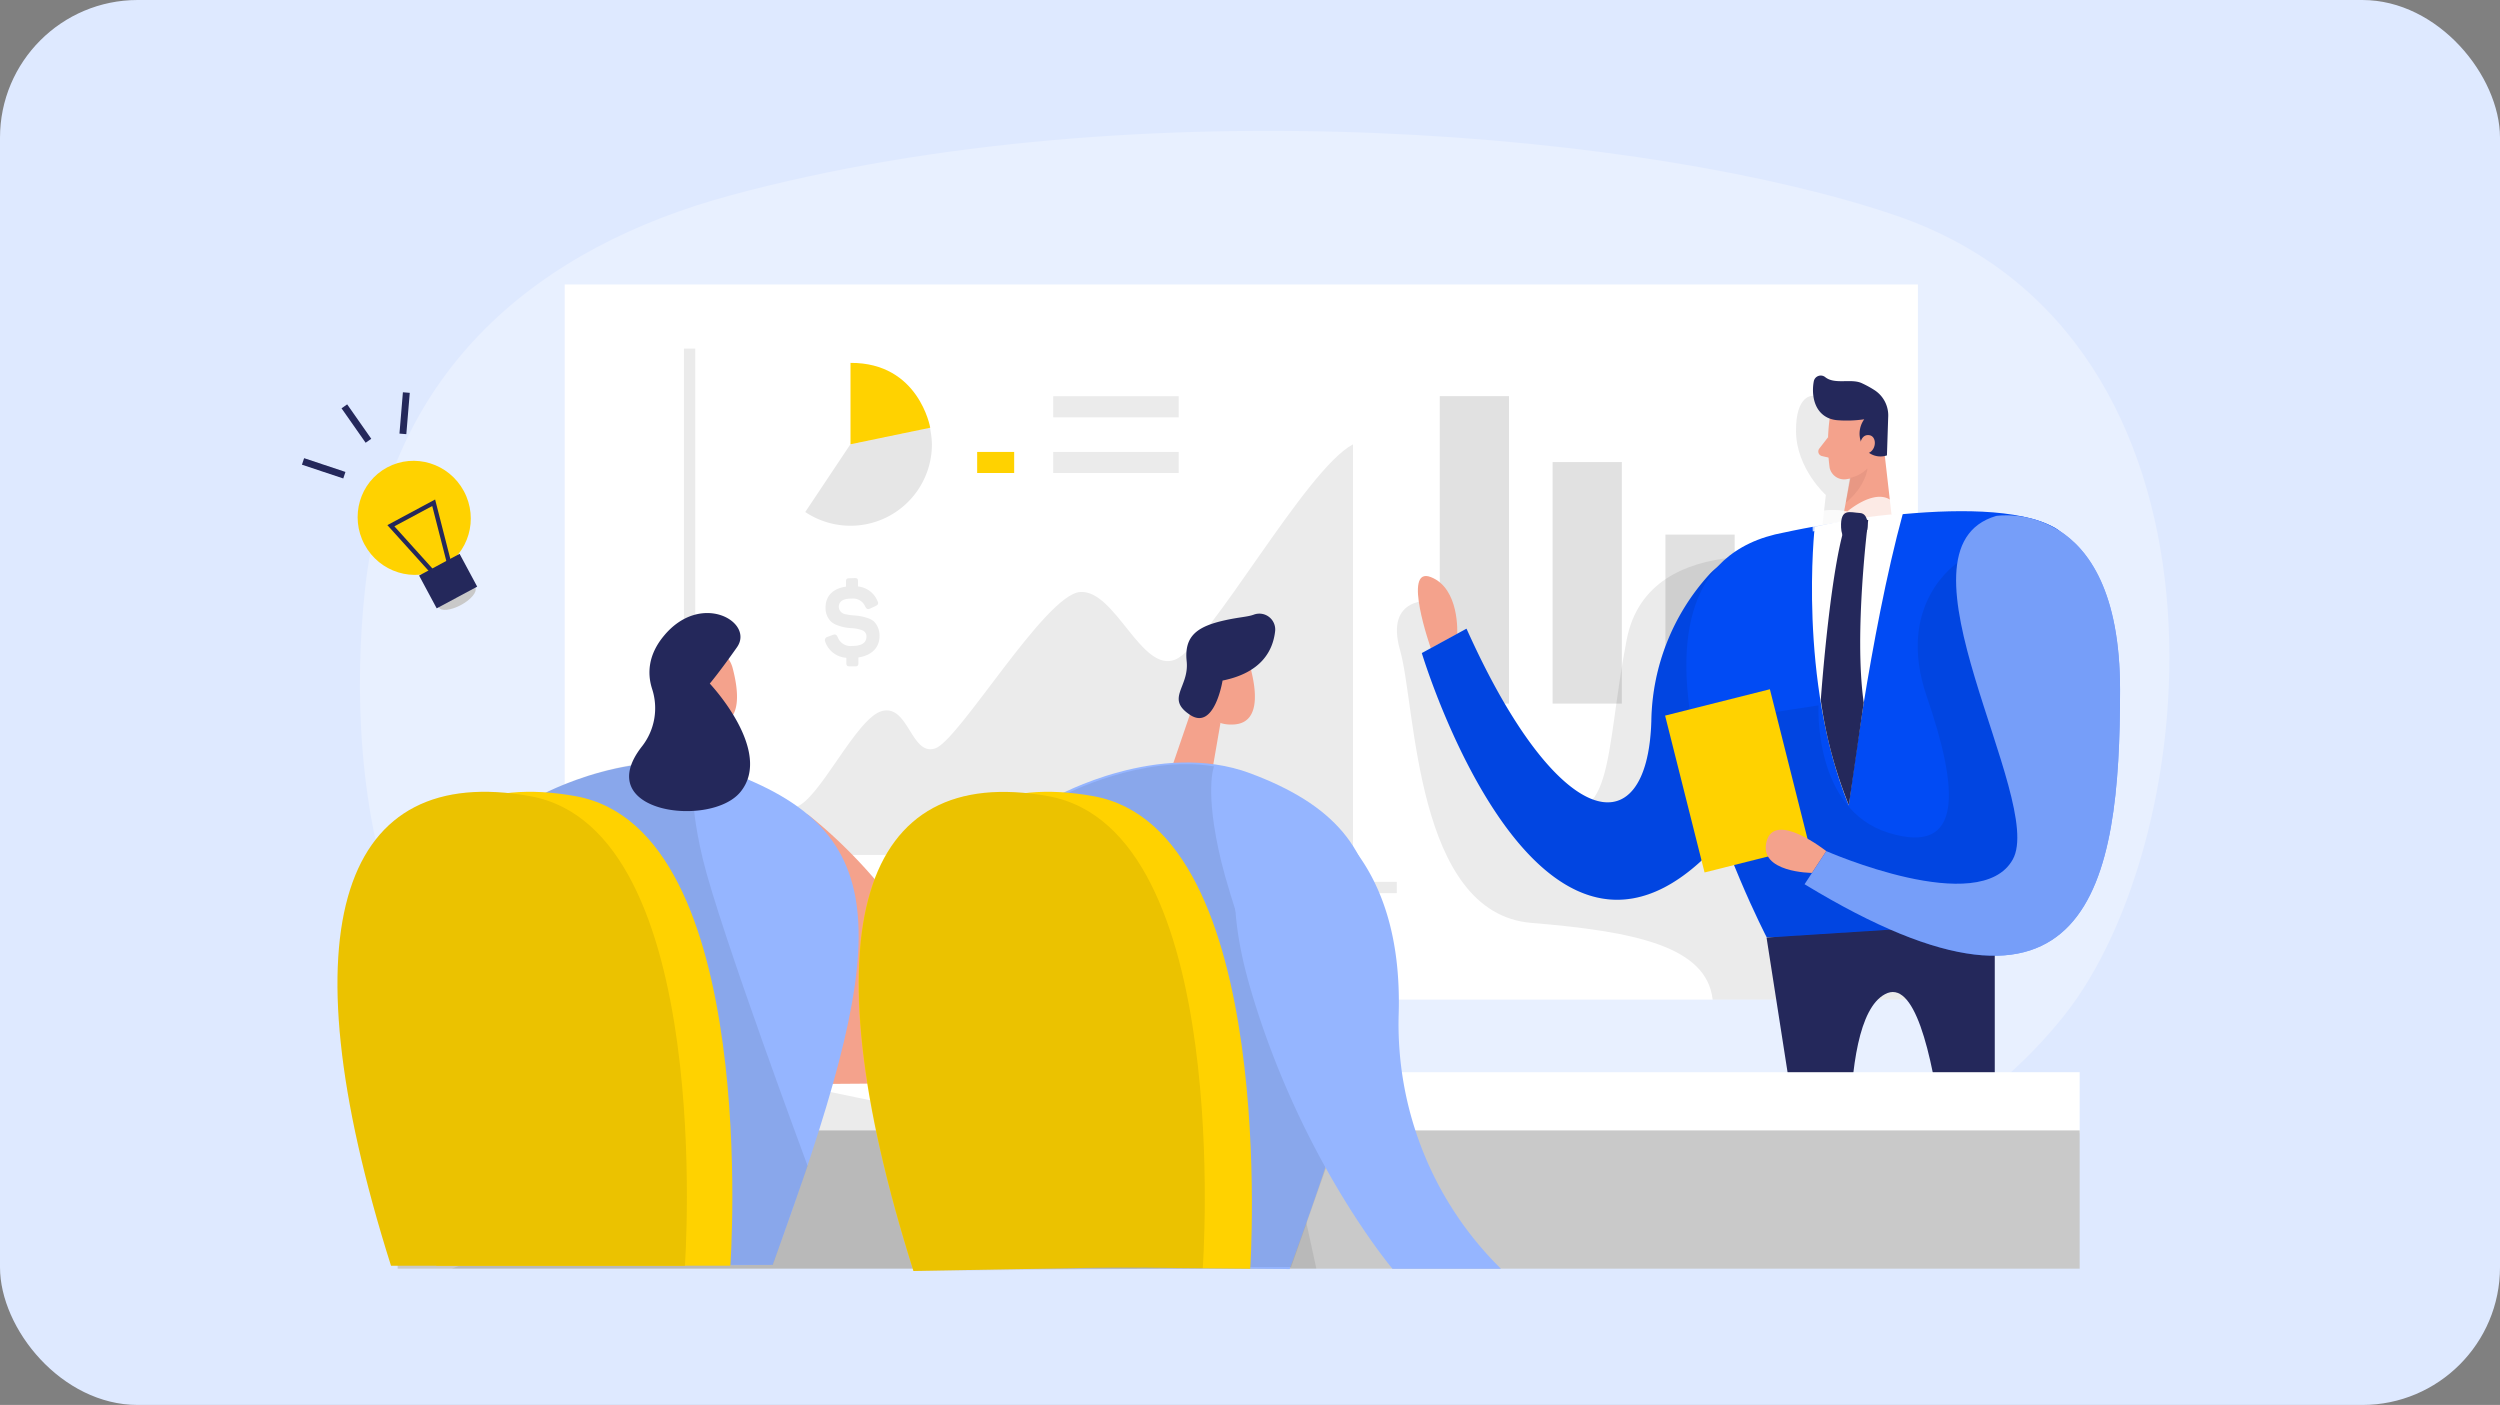
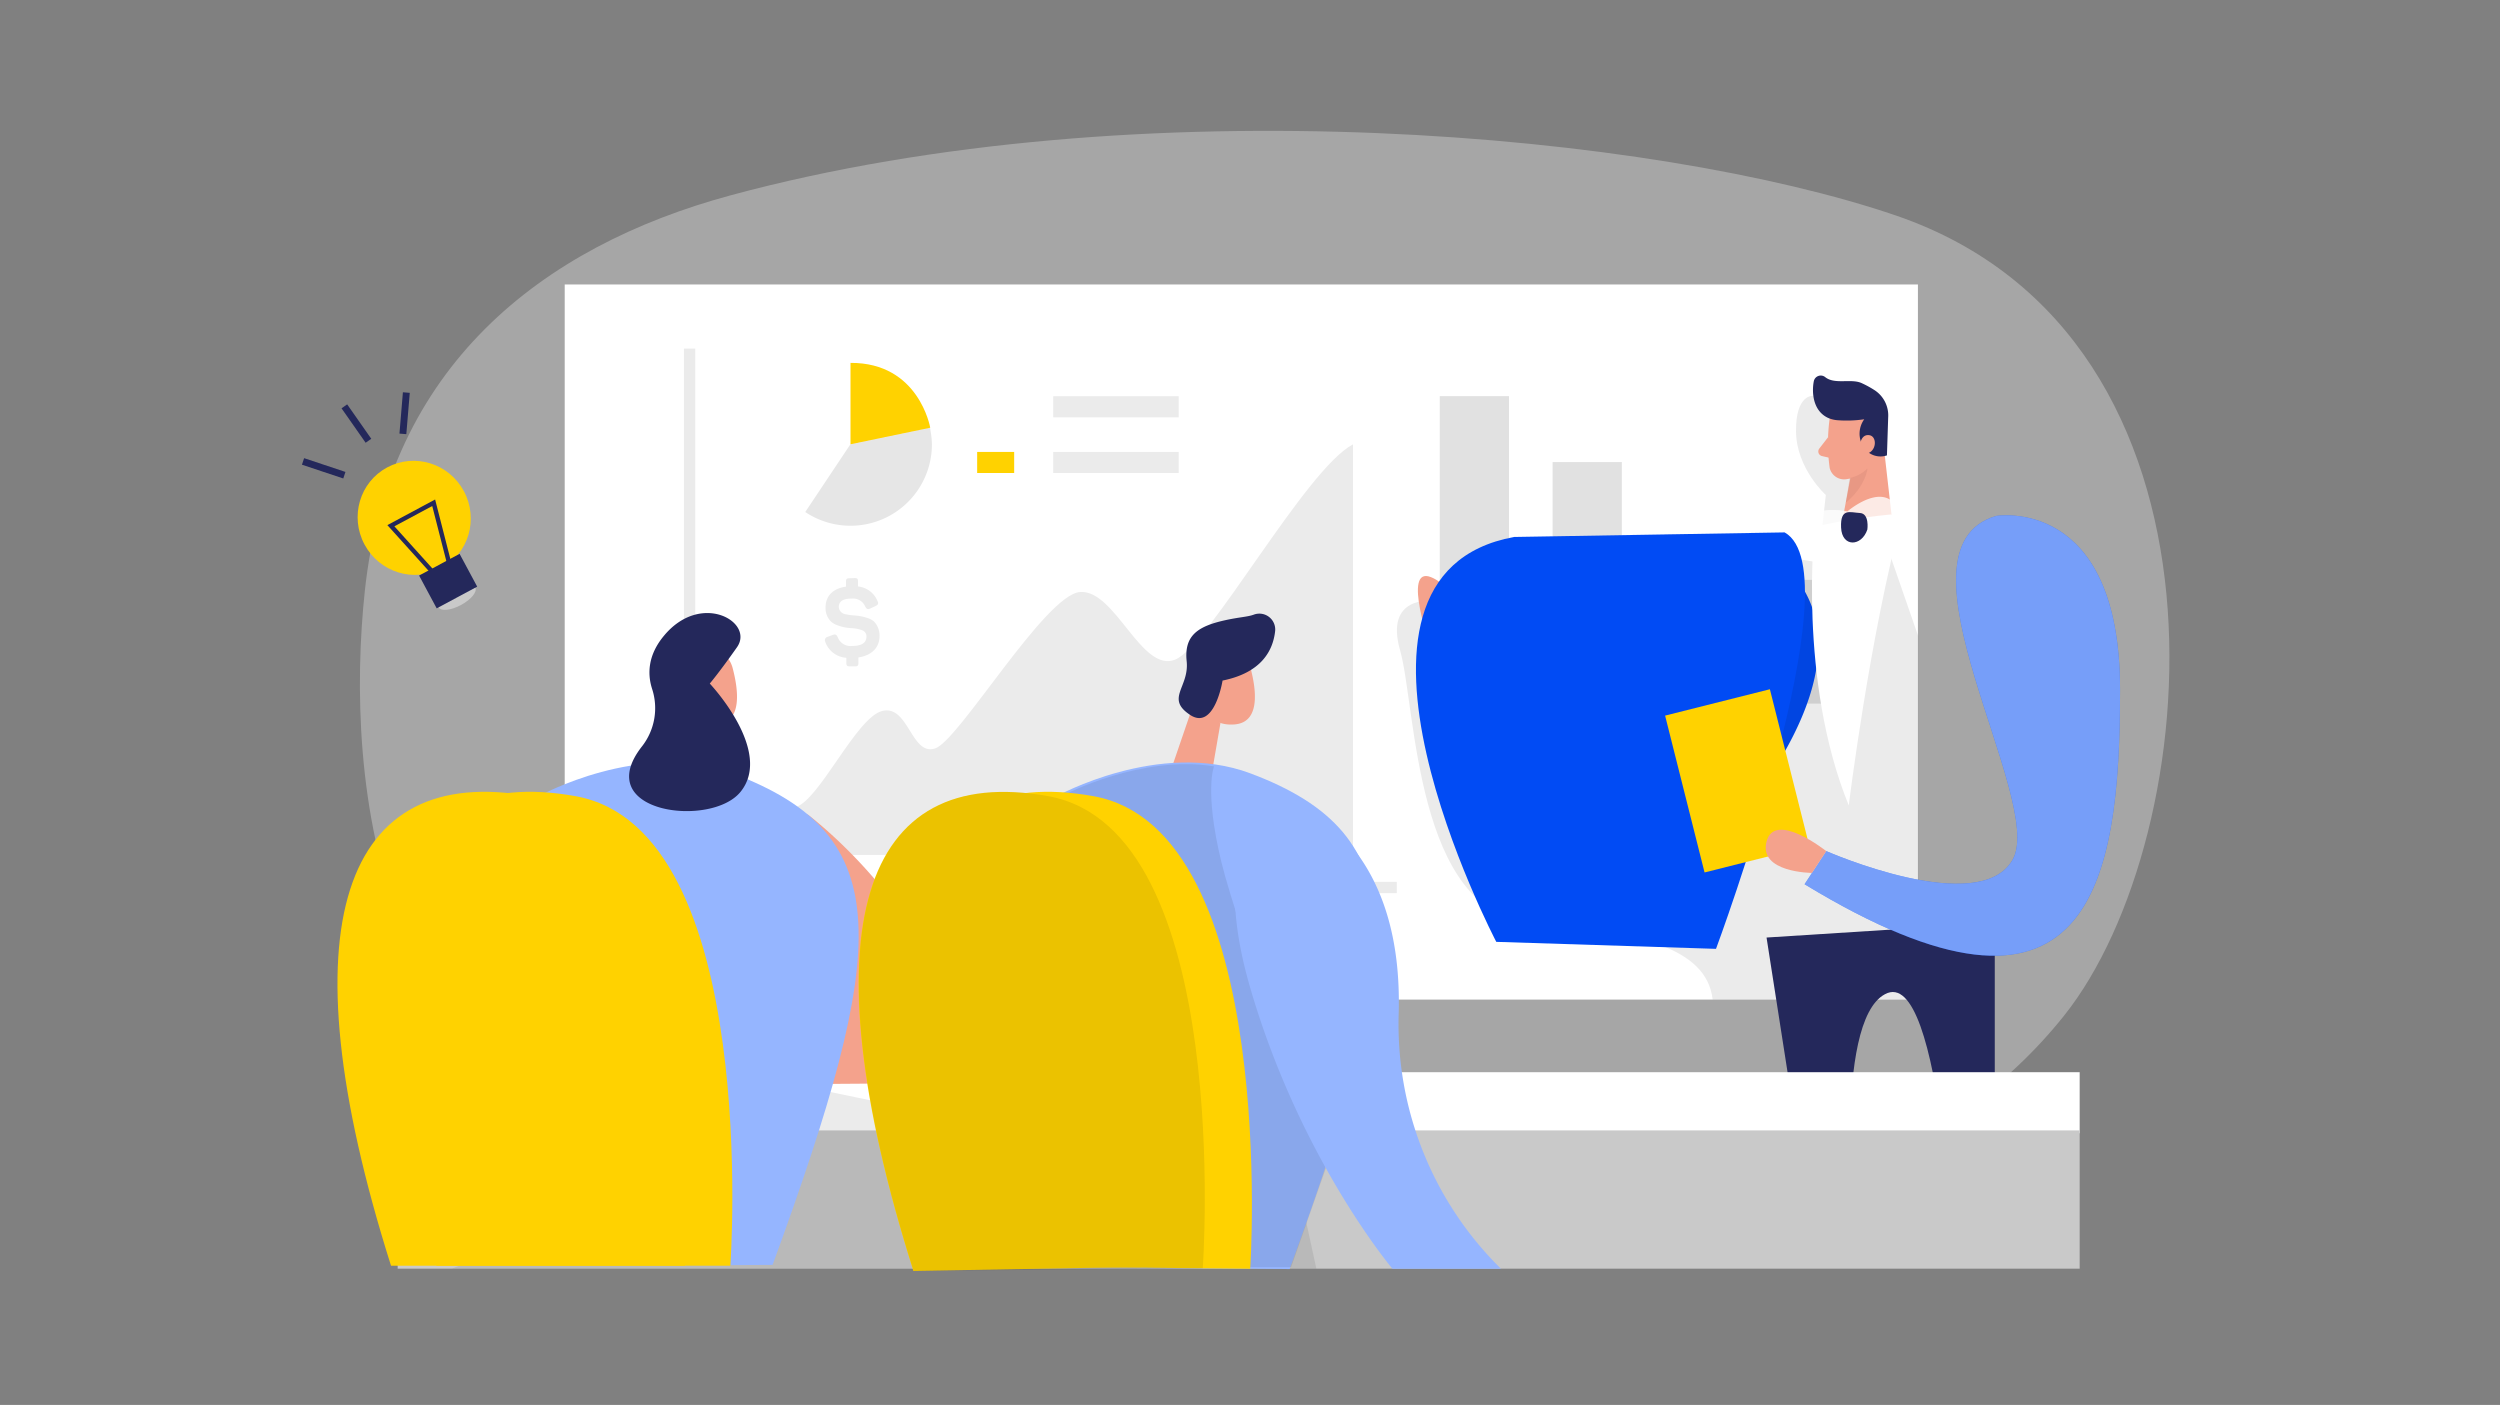
<svg xmlns="http://www.w3.org/2000/svg" width="363" height="204" fill="none">
  <rect width="100%" height="100%" fill="#808080" stroke="none" />
  <g clip-path="url(#a)">
-     <path fill="#DEE9FF" d="M0 0h363v204H0z" />
    <path fill="#fff" d="M106.104 28.355c-27.755 7.501-49.67 25.08-53.13 57.433-2.912 27.264 1.202 75.404 47.944 83.29 90.954 15.313 165.336 20.344 198.793-21.612 20.679-25.923 27.068-98.497-24.377-116.158-34.888-11.934-109.695-19.035-169.23-2.953" opacity=".3" />
    <path fill="#fff" d="M278.483 41.304H81.996v103.839h196.487z" />
    <g fill="#000" opacity=".12">
      <path d="M258.205 102.167h10.054V84.196h-10.054zM241.822 102.167h10.053v-24.54h-10.053zM225.438 102.167h10.053V67.091h-10.053zM209.052 102.167h10.053V57.52h-10.053z" />
    </g>
    <path fill="#000" d="M104.133 124.136v-15.821s7.812 9.637 11.264 8.909 8.908-13.089 12.72-13.997 4.18 6.545 7.64 5.457 15.992-22.357 21.08-22.725 8.909 11.812 13.808 9.816c4.9-1.996 18.905-27.624 25.809-31.256v59.609z" opacity=".08" />
    <path fill="#000" d="M202.816 129.682H99.313V50.621h1.636v77.425h101.867zM278.525 92.374v52.754h-29.849c-.876-7.73-11.338-9.89-26.324-11.125-16.941-1.407-16.745-31.51-19.051-39.543-2.307-8.033 4.654-7.215 4.654-7.215s4.908 23.256 15.739 28.917 9.235-6.544 12.507-23.313c3.272-16.77 27.812-11.158 27.812-11.158l1.097-9.816s-4.279-3.845-4.328-9.244 2.454-5.153 2.454-5.153l6.381 2.88 1.448 10.503z" opacity=".08" />
    <path fill="#F4A28C" d="M211.585 92.038s.401-6.593-3.828-8.245c-4.23-1.653 0 10.34 0 10.34z" />
    <path fill="#014BF4" d="M260.429 83.553a8.18 8.18 0 0 0-9.483-2.127 8.2 8.2 0 0 0-2.787 2.02 32.35 32.35 0 0 0-8.385 21.269c-.548 18.25-13.44 16.442-26.839-13.432l-6.487 3.542s17.751 59.012 44.868 25.547c16.573-20.36 13.784-31.338 9.113-36.819" />
    <path fill="#000" d="M257.623 80.971a5.78 5.78 0 0 0-7.313.36 32.147 32.147 0 0 0-10.519 23.395c-.548 18.25-13.44 16.442-26.839-13.432l-6.487 3.542s17.751 59.012 44.868 25.547c19.706-24.336 11.984-35.248 6.29-39.412" opacity=".08" />
    <path fill="#F4A28C" d="M265.665 60.78a26.6 26.6 0 0 0 0 7.142 2.157 2.157 0 0 0 2.56 1.636 4.76 4.76 0 0 0 3.886-3.42l1.505-3.631a3.86 3.86 0 0 0-1.513-4.189c-2.373-1.881-6.226-.147-6.438 2.463" />
    <path fill="#F4A28C" d="m273.328 63.144 1.595 13.996-7.771.328 1.955-10.316z" />
    <path fill="#24285B" d="M266.72 61.01c1.323.108 2.654.064 3.967-.131a3.57 3.57 0 0 0-.171 3.926 2.91 2.91 0 0 0 3.468 1.317l.18-5.513a4.38 4.38 0 0 0-2.045-4 15 15 0 0 0-1.808-.982c-1.554-.703-3.926.254-5.309-.883a1.03 1.03 0 0 0-1.636.605c-.319 1.636-.139 4.32 2.094 5.342.402.17.826.277 1.26.319" />
    <path fill="#F4A28C" d="M270.066 64.66s.099-1.637 1.342-1.473 1.096 2.576-.605 2.724zM265.436 63.488l-1.268 1.636a.685.685 0 0 0 .384 1.096l1.636.384z" />
    <path fill="#CE8172" d="M268.585 69.398a5.08 5.08 0 0 0 2.576-1.39s-.22 2.568-3.157 4.99z" opacity=".31" />
-     <path fill="#014BF4" d="M259.127 77.305s28.884-6.47 39.265-.663c10.381 5.808-9.963 60.468-9.963 60.468l-31.903-1.015s-27.902-53.236 2.601-58.79" />
+     <path fill="#014BF4" d="M259.127 77.305c10.381 5.808-9.963 60.468-9.963 60.468l-31.903-1.015s-27.902-53.236 2.601-58.79" />
    <path fill="#fff" d="M276.303 74.54c-5.302.458-8.303.959-12.803 1.957 0 0-2.494 22.24 4.943 40.454-.007.002 3.048-24.788 7.86-42.41" />
    <path fill="#fff" d="M263.222 77.177s-.364-2.867 1.675-3.056a10.8 10.8 0 0 1 3.345.133s5.761-4.963 7.614.301c0 0-8.511 1.349-12.634 2.622" opacity=".77" />
    <path fill="#24285B" d="M271.139 76.889s.339-2.33-1.085-2.402-2.854-.785-2.729 2.116 2.983 2.783 3.814.286" />
-     <path fill="#24285B" d="M271.267 75.512s-2.111 16.392-.651 26.515l-2.16 14.885a63.8 63.8 0 0 1-4.079-15.262s1.516-21.379 4.047-26.699z" />
-     <path fill="#000" d="M284.247 81.707s-9.121 5.914-4.482 19.419c4.638 13.506 5.407 23.183-5.555 19.796-10.961-3.386-10.159-18.503-10.159-18.503l-11.215 1.726-1.08 21.456 4.744 10.495 27.747-1.742 11.289-2.88 4.172-14.159-7.665-23.976z" opacity=".08" />
    <path fill="#24285B" d="M268.609 163.999c.147-9.047 1.333-17.612 5.071-19.632 4.238-2.34 6.806 8.27 8.319 19.632h7.641v-29.98l-33.138 2.111 4.352 27.902z" />
    <path fill="#014BF4" d="M289.836 74.917s17.996-3.018 17.996 25.252c0 28.271-4.319 53.449-45.809 28.222l3.158-4.81s22.332 9.816 27.084 1.194c4.753-8.622-18.65-45.089-2.429-49.858" />
    <path fill="#fff" d="M289.836 74.917s17.996-3.018 17.996 25.252c0 28.271-4.319 53.449-45.809 28.222l3.158-4.81s22.332 9.816 27.084 1.194c4.753-8.622-18.65-45.089-2.429-49.858" opacity=".46" />
    <path fill="#FFD200" d="m256.988 100.078-15.216 3.828 5.73 22.775 15.215-3.827z" />
    <path fill="#F4A28C" d="M265.174 123.581s-7.485-5.931-8.671-1.399 6.593 4.565 6.593 4.565z" />
    <path fill="#000" d="M171.145 57.527h-18.217v3.067h18.217zM171.145 65.617h-18.217v3.067h18.217z" opacity=".08" />
    <path fill="#fff" d="M147.257 57.527h-5.374v3.067h5.374z" opacity=".46" />
    <path fill="#FFD200" d="M147.257 65.617h-5.374v3.067h5.374z" />
    <path fill="#fff" d="M135.315 64.526a11.851 11.851 0 0 1-19.542 9.054 11.852 11.852 0 1 1 19.289-11.46c.065.312.114.639.163.958q.09.721.09 1.448" opacity=".46" />
    <path fill="#FFD200" d="M123.494 52.691v11.82l11.575-2.404s-1.62-9.473-11.575-9.416" />
    <path fill="#000" d="M135.313 64.53a11.82 11.82 0 0 1-6.254 10.416 11.82 11.82 0 0 1-12.135-.6l6.544-9.817 11.567-2.404c.065.31.114.638.163.957q.102.72.115 1.447" opacity=".1" />
    <path fill="#000" d="M124.124 83.937c.352 0 .458.115.458.466v.753a3.4 3.4 0 0 1 2.822 2.102c.189.368.115.565-.302.753l-.745.343c-.351.164-.515.09-.719-.27a1.925 1.925 0 0 0-1.964-1.17c-1.3 0-1.889.401-1.881 1.269a1.15 1.15 0 0 0 1.055 1.014q.547.123 1.104.163c.694.032 1.38.161 2.037.385.328.103.633.267.9.483a2.93 2.93 0 0 1 .818 2.135c0 1.636-1.096 2.797-3.067 3.1v.818c0 .343-.107.474-.458.474h-.818c-.352 0-.475-.114-.475-.466v-.777a3.48 3.48 0 0 1-3.067-2.331.505.505 0 0 1 .343-.712l.753-.278c.376-.14.548-.05.72.335a1.99 1.99 0 0 0 2.069 1.268c1.407 0 2.102-.458 2.102-1.358a.936.936 0 0 0-.67-.94 5 5 0 0 0-1.514-.287 6.6 6.6 0 0 1-2.045-.425 3 3 0 0 1-.891-.5 2.76 2.76 0 0 1-.818-2.069c0-1.636 1.014-2.757 2.969-3.035v-.744c0-.352.115-.474.466-.474z" opacity=".08" />
    <path fill="#fff" d="M301.968 155.687H57.742v8.859h244.226z" />
    <path fill="#C9C9C9" d="M301.968 164.136H57.742v20.074h244.226z" />
    <path fill="#000" d="M93.138 155.957s-8.18 21.031-27.535 28.246h125.533l-2.512-11.542-81.932-16.974z" opacity=".08" />
    <path fill="#F4A28C" d="M117.235 118.222s13.088 9.816 18.667 23.583a11.255 11.255 0 0 1-10.315 15.543l-15.346.106zM102.013 104.981l-1.186 6.855-6.168.449 3.755-10.969z" />
    <path fill="#F4A28C" d="M99.852 94.845a4.1 4.1 0 0 1 3.882-.692 4.1 4.1 0 0 1 2.662 2.909c.818 3.141 1.416 7.738-2.233 8.114-5.57.573-6.544-6.617-6.544-6.617a7.5 7.5 0 0 1 2.233-3.714" />
    <path fill="#F4A28C" d="M100.924 100.019s-.573-1.44-1.718-.45.385 2.586 1.276 2.25c.892-.335.442-1.8.442-1.8" />
    <path fill="#95B5FF" d="M78.234 115.603s14.872-8.253 28.099-3.321c24.082 8.998 22.757 25.121 5.849 71.38l-22.176.123z" />
-     <path fill="#000" d="M101.016 110.957s-1.431 3.526 1.031 13.768c2.462 10.241 15.223 44.573 15.223 44.573l-5.055 14.364h-8.074l-24.827-68.606s11.215-5.816 21.702-4.099" opacity=".08" />
    <path fill="#FFD200" d="M106.046 183.787s4.556-63.298-22.463-68.181c-27.019-4.884-35.992 18.331-20.205 68.181z" />
    <path fill="#FFD200" d="M99.445 183.787s4.564-63.298-22.455-68.181c-27.019-4.884-35.993 18.331-20.213 68.181z" />
-     <path fill="#000" d="M99.445 183.787s4.564-63.298-22.455-68.181c-27.019-4.884-35.993 18.331-20.213 68.181z" opacity=".08" />
    <path fill="#24285B" d="M93.26 108.319a9 9 0 0 0 1.416-8.32c-.68-2.143-.63-4.908 1.8-7.77 5.39-6.39 13.088-1.882 10.535 1.75s-3.951 5.276-3.951 5.276 9.301 9.816 4.45 15.739c-4.31 5.276-21.93 3.034-14.25-6.675" />
    <path fill="#F4A28C" d="m177.212 104.981-1.186 6.855-6.168.449 3.755-10.969z" />
    <path fill="#F4A28C" d="M175.052 94.845a4.087 4.087 0 0 1 5.586.42c.466.509.795 1.127.958 1.797.818 3.141 1.407 7.738-2.234 8.114-5.57.573-6.544-6.617-6.544-6.617a7.5 7.5 0 0 1 2.234-3.714" />
    <path fill="#F4A28C" d="M176.123 100.019s-.572-1.44-1.718-.45.385 2.586 1.276 2.25c.892-.335.442-1.8.442-1.8" />
    <path fill="#24285B" d="M177.516 98.817s-1.17 7.362-4.745 4.966-.073-3.984-.466-7.763 1.636-5.113 5.775-6.004c1.914-.41 3.084-.45 3.927-.753a2.305 2.305 0 0 1 3.149 2.315c-.303 2.912-2.012 6.102-7.64 7.24" />
    <path fill="#95B5FF" d="M153.434 115.603s14.871-8.253 28.098-3.321c24.083 8.998 22.676 25.686 5.726 71.985l-21.62-.172z" />
    <path fill="#000" d="M176.273 111.277s-1.424 3.517 1.039 13.759c2.462 10.241 15.215 44.573 15.215 44.573l-5.056 14.373h-8.065l-24.802-68.615s11.182-5.816 21.669-4.09" opacity=".08" />
    <path fill="#FFD200" d="M181.532 184.229s4.262-63.74-22.749-68.623-35.992 18.331-20.213 68.181z" />
    <path fill="#FFD200" d="M174.636 183.787s4.556-63.298-22.463-68.181c-27.019-4.884-35.346 19.084-19.551 68.942z" />
    <path fill="#000" d="M174.638 184.155s4.597-63.666-22.422-68.549-35.346 19.084-19.551 68.942z" opacity=".08" />
    <path fill="#95B5FF" d="M179.349 128.349c.458-8.687 11.493-12.205 16.949-5.423 4.221 5.235 7.125 12.949 6.789 24.319a49.83 49.83 0 0 0 14.856 36.983h-15.755s-13.383-15.821-20.655-40.795c-1.833-6.298-2.389-11.231-2.184-15.084" />
    <path fill="#C9C9C9" d="M66.934 87.849c1.47-.79 2.4-1.918 2.076-2.52-.324-.604-1.778-.453-3.248.336s-2.399 1.917-2.075 2.52 1.777.453 3.247-.336" />
    <path fill="#FFD200" d="M64.073 82.515c3.984-2.139 5.454-7.15 3.284-11.194s-7.159-5.589-11.143-3.45c-3.984 2.137-5.455 7.149-3.285 11.193s7.16 5.589 11.144 3.45" />
    <path fill="#24285B" d="m66.731 80.415-5.878 3.155 2.556 4.764 5.879-3.155z" />
    <path stroke="#24285B" stroke-miterlimit="10" stroke-width=".639" d="M56.755 76.335 62.97 73l2.275 8.884-2.347 1.26z" />
    <path stroke="#24285B" d="m50 59 3.5 5m5.5-7-.5 6M44 67l6 2" />
  </g>
  <defs>
    <clipPath id="a">
      <rect width="363" height="204" fill="#fff" rx="20" />
    </clipPath>
  </defs>
</svg>